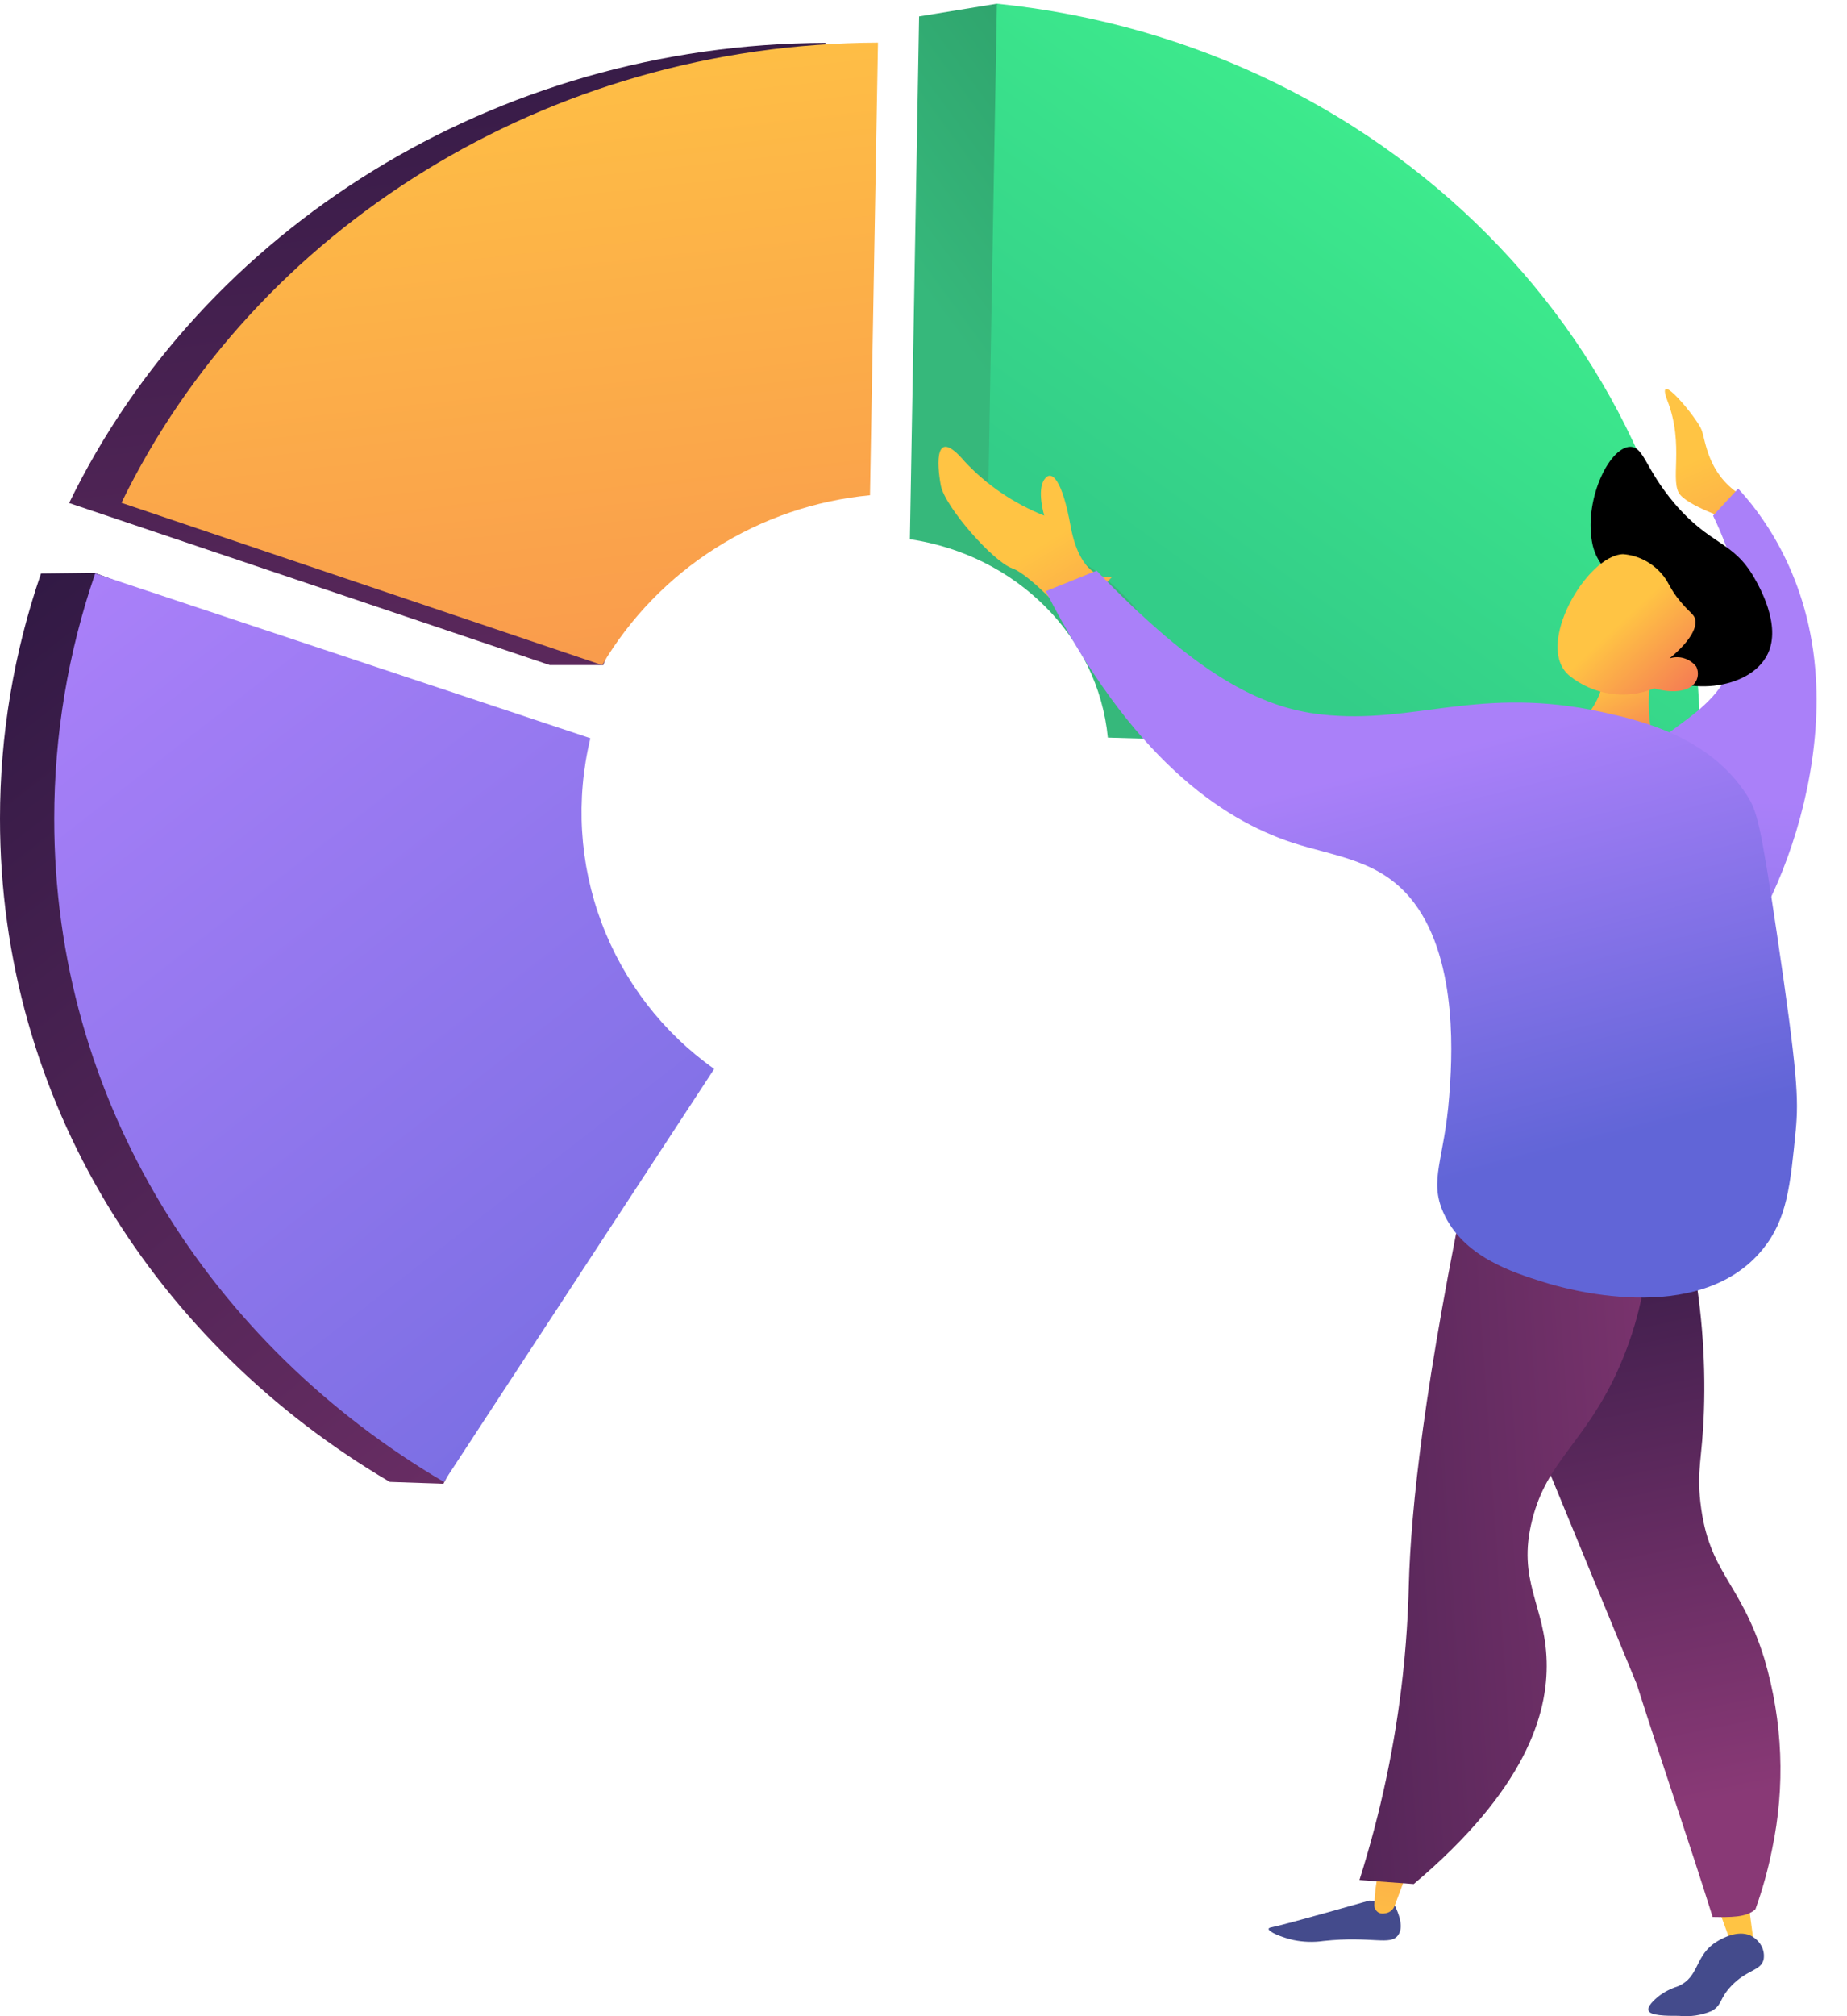
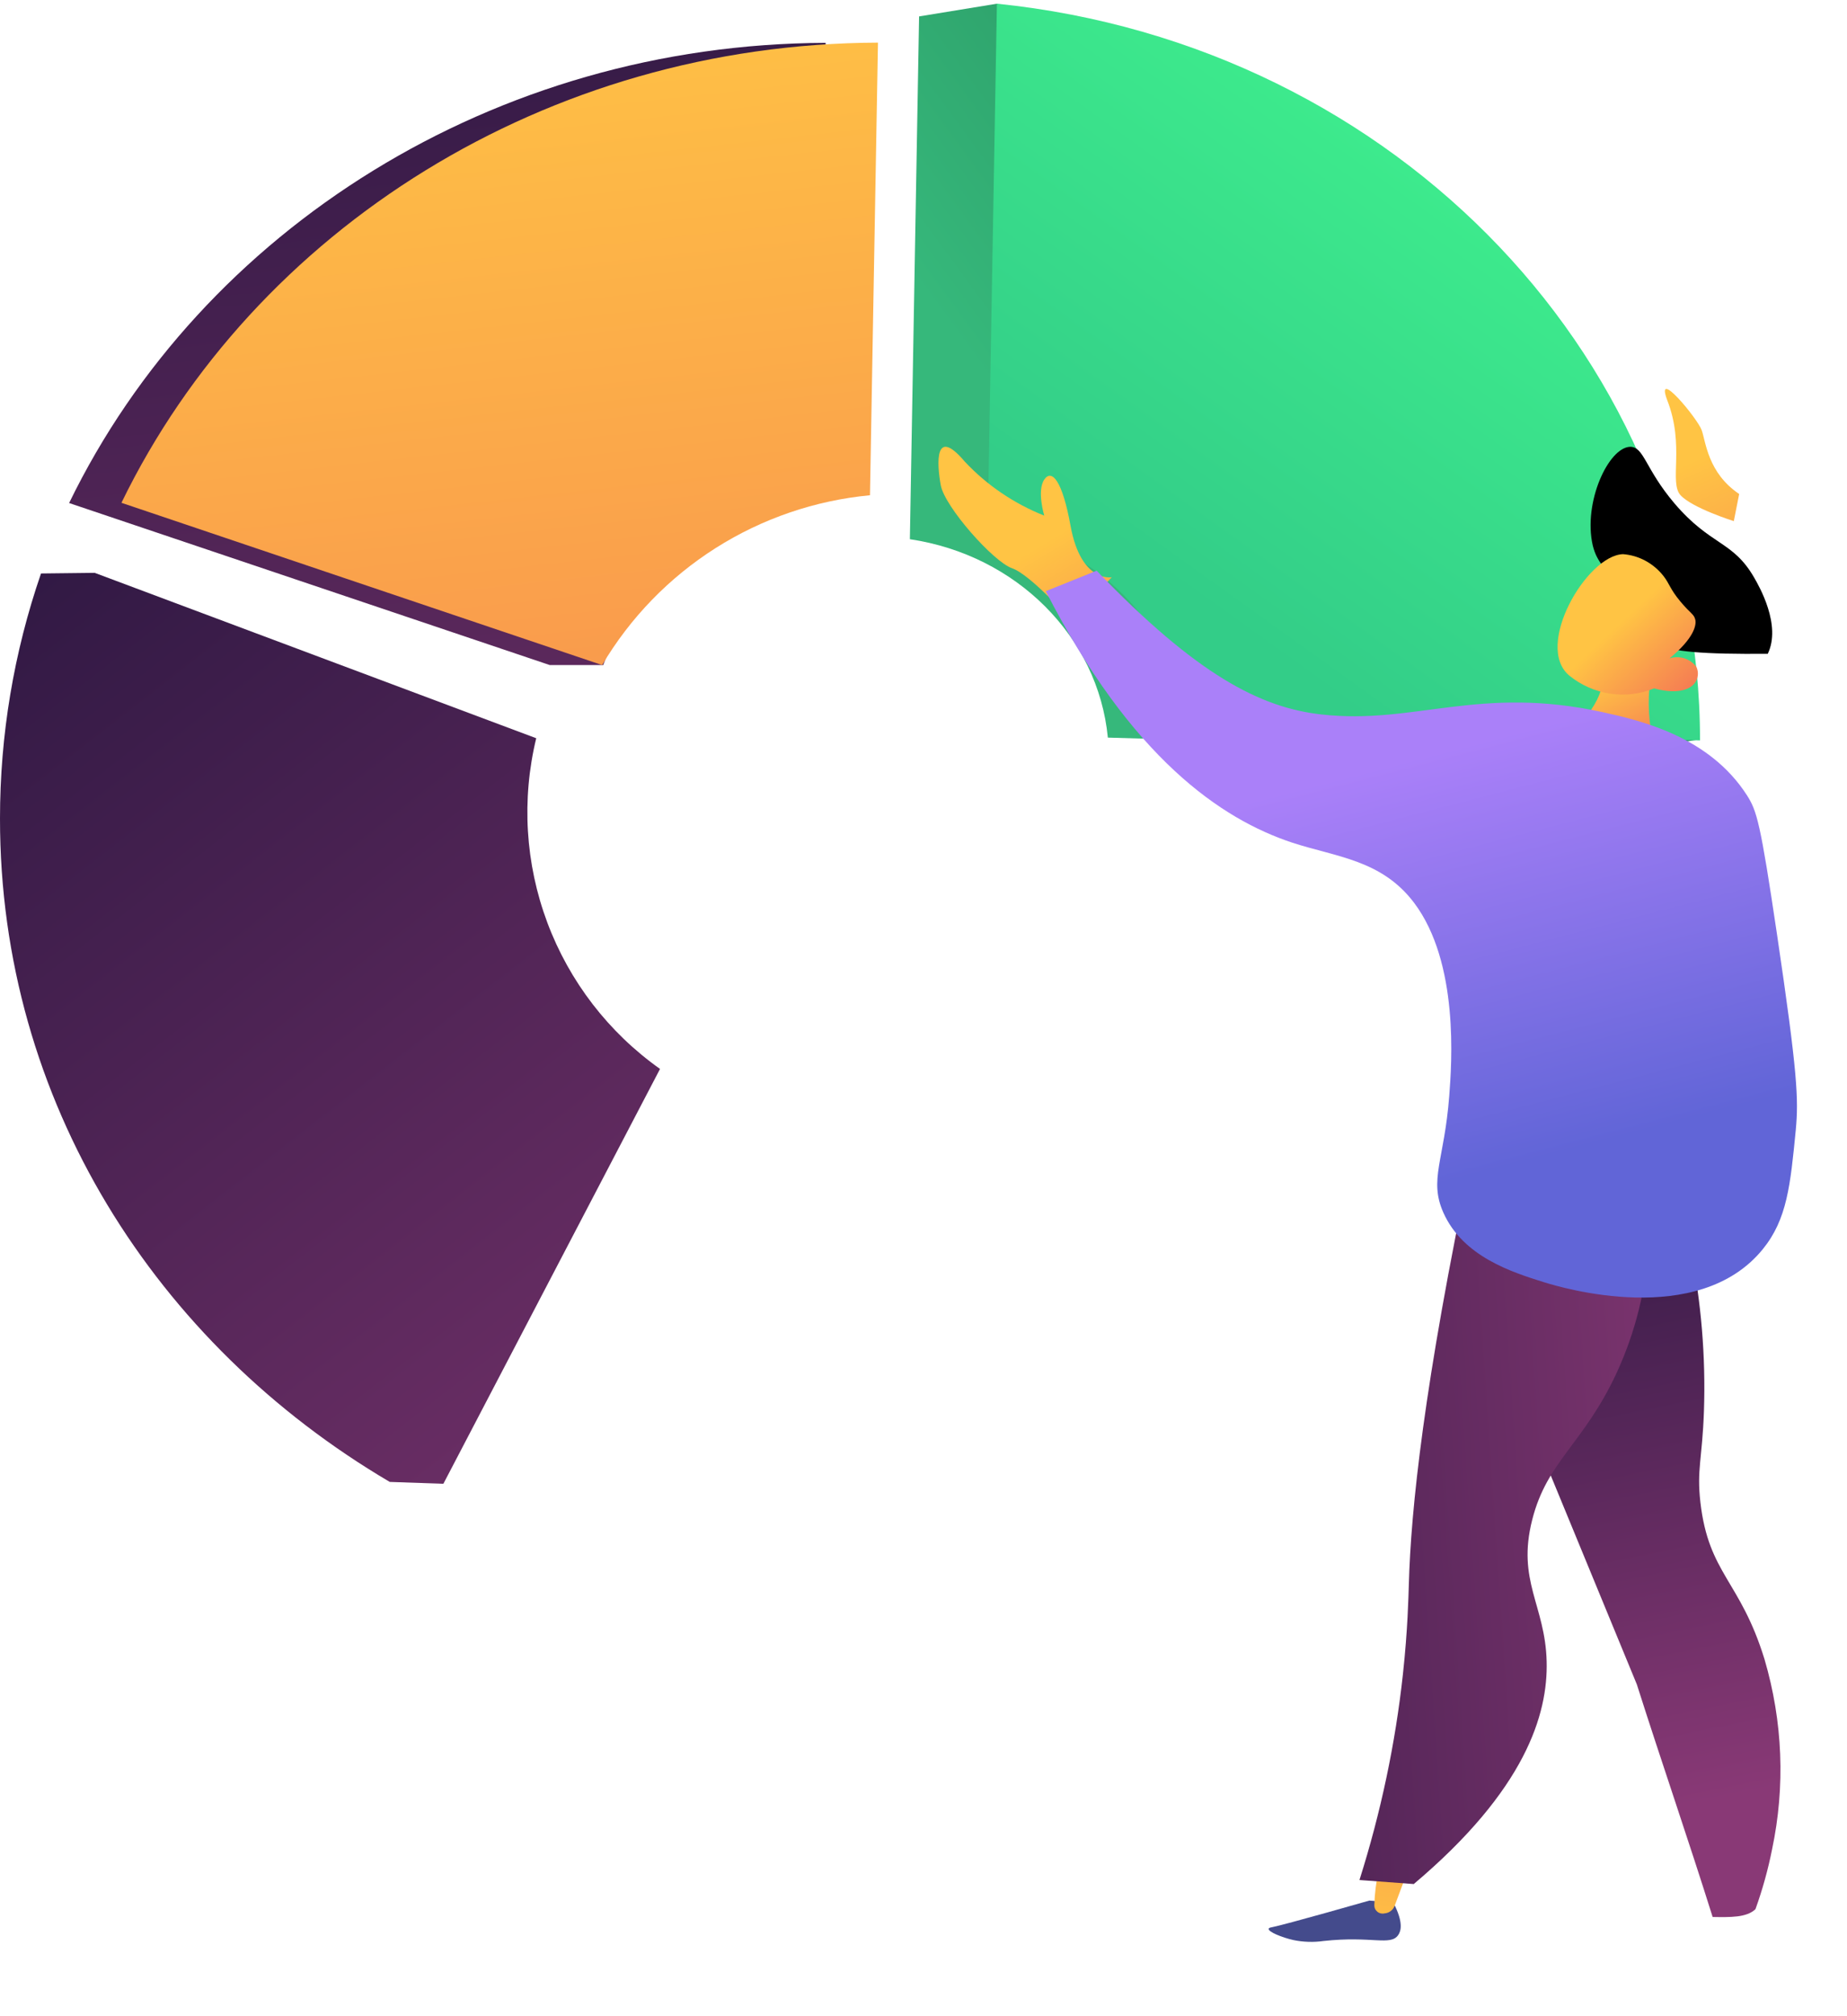
<svg xmlns="http://www.w3.org/2000/svg" width="242" height="264" viewBox="0 0 242 264" fill="none">
  <path d="M119.214 70.604C133.158 72.671 143.878 83.359 145.155 96.582L212.573 98.519V98.436C212.573 98.381 222.741 96.817 222.741 96.81C222.741 96.348 130.631 0.482 130.631 0.482L120.422 2.15C120.422 2.15 119.615 47.788 119.214 70.604Z" fill="url(#paint0_linear_12852_24390)" />
  <path d="M129.41 69.007C143.348 71.076 154.071 81.775 155.341 95.012L222.741 96.95V96.867C222.741 47.837 183.348 5.884 130.618 0.482L129.41 69.007Z" fill="url(#paint1_linear_12852_24390)" />
  <path d="M72.036 87.084H79.039C79.039 87.084 86.585 64.977 107.131 64.879L108.178 5.612C64.785 5.76 26.49 30.01 9.056 65.866L72.036 87.084Z" fill="url(#paint2_linear_12852_24390)" />
  <path d="M78.892 87.083C82.575 80.873 87.674 75.622 93.773 71.758C99.873 67.894 106.799 65.526 113.987 64.848L115.034 5.582C71.641 5.73 33.346 29.98 15.912 65.836L78.892 87.083Z" fill="url(#paint3_linear_12852_24390)" />
  <path d="M51.066 194.041L58.092 194.285L86.479 139.964C79.75 135.201 74.606 128.527 71.714 120.807C68.822 113.087 68.315 104.676 70.258 96.664L12.409 75.009L5.374 75.09C1.813 85.413 -0.003 96.257 1.50579e-05 107.177C-0.02 144.172 20.439 176.016 51.066 194.041Z" fill="url(#paint4_linear_12852_24390)" />
-   <path d="M58.153 194.042L93.575 139.965C86.846 135.202 81.702 128.528 78.81 120.808C75.918 113.088 75.411 104.677 77.354 96.665L12.47 75.091C8.919 85.416 7.106 96.259 7.107 107.178C7.066 144.173 27.525 176.017 58.153 194.042Z" fill="url(#paint5_linear_12852_24390)" />
  <path d="M227.169 68.236C227.169 68.236 221.779 66.542 220.207 64.863C218.634 63.185 220.796 58.388 218.437 52.378C216.799 48.001 222.418 54.806 222.959 56.32C223.5 57.834 223.762 61.925 227.873 64.683L227.169 68.236Z" fill="url(#paint6_linear_12852_24390)" />
-   <path d="M227.738 63.979L224.453 67.519C226.728 72.249 229.162 79.119 227.458 85.52C224.88 95.185 215.266 94.717 212.16 104.405C209.055 114.094 214.031 129.892 219.744 130.558C227.023 131.421 239.589 108.37 237.848 87.671C236.745 74.507 230.212 66.643 227.738 63.979Z" fill="url(#paint7_linear_12852_24390)" />
-   <path d="M212.57 78.562C210.259 73.852 209.308 73.891 208.686 71.416C207.405 65.768 210.745 58.602 213.58 58.502C215.425 58.502 215.522 61.356 219.405 65.927C224.163 71.496 227.037 70.778 229.833 75.628C230.493 76.766 233.425 81.856 231.619 85.608C229.309 90.479 220.202 91.257 216.396 87.504C214.706 85.748 215.463 84.331 212.57 78.562Z" fill="black" />
+   <path d="M212.57 78.562C210.259 73.852 209.308 73.891 208.686 71.416C207.405 65.768 210.745 58.602 213.58 58.502C215.425 58.502 215.522 61.356 219.405 65.927C224.163 71.496 227.037 70.778 229.833 75.628C230.493 76.766 233.425 81.856 231.619 85.608C214.706 85.748 215.463 84.331 212.57 78.562Z" fill="black" />
  <path d="M216.6 87.006C215.959 89.77 215.851 92.591 216.278 95.379C217.003 98.766 225.165 102.287 226.736 103.298C228.307 104.31 222.574 105.363 217.339 104.878C212.103 104.393 197.725 100.81 195.55 98.849C193.375 96.887 198.087 97.816 202.061 97.475C206.035 97.135 209.821 91.983 209.942 89.371C210.063 86.758 216.6 87.006 216.6 87.006Z" fill="url(#paint8_linear_12852_24390)" />
  <path d="M216.736 90.137C214.906 90.88 212.921 91.118 210.975 90.828C209.029 90.538 207.19 89.73 205.636 88.481C200.943 84.619 207.903 72.705 212.655 72.561C213.675 72.639 214.67 72.931 215.579 73.419C216.487 73.908 217.29 74.582 217.939 75.402C218.748 76.424 218.787 77.098 220.148 78.733C221.508 80.368 221.942 80.389 222.119 81.124C222.297 81.86 221.941 83.577 218.747 86.213C219.369 86.007 220.037 86.001 220.663 86.194C221.289 86.387 221.844 86.771 222.257 87.296C222.424 87.644 222.493 88.034 222.454 88.42C222.277 90.218 220.009 91.056 216.736 90.137Z" fill="url(#paint9_linear_12852_24390)" />
  <path d="M145.673 75.583C145.673 75.583 141.642 76.366 140.268 68.864C139.209 62.971 137.812 61.34 136.821 62.797C135.83 64.254 136.821 67.516 136.821 67.516C132.841 65.933 129.278 63.511 126.393 60.427C122.429 55.751 122.744 60.709 123.262 63.536C123.78 66.363 130.154 73.561 132.609 74.409C135.064 75.257 140.313 81.215 140.313 81.215L145.673 75.583Z" fill="url(#paint10_linear_12852_24390)" />
  <path d="M182.554 249.122C183.936 251.748 183.55 252.882 183.193 253.379C182.183 254.83 179.761 253.462 173.402 254.153C172.093 254.339 170.758 254.297 169.465 254.029C167.979 253.697 166.152 252.951 166.226 252.564C166.226 252.425 166.523 252.37 166.627 252.356C168.395 252.011 179.419 248.859 179.419 248.859L182.554 249.122Z" fill="url(#paint11_linear_12852_24390)" />
  <path d="M184.082 245.927L182.73 249.551C182.627 249.824 182.448 250.062 182.215 250.236C181.981 250.411 181.701 250.514 181.41 250.535C181.248 250.575 181.079 250.577 180.916 250.541C180.754 250.505 180.601 250.432 180.471 250.327C180.341 250.222 180.237 250.089 180.168 249.937C180.098 249.786 180.064 249.62 180.069 249.453C180.114 247.943 180.302 246.44 180.632 244.965L184.082 245.927Z" fill="url(#paint12_linear_12852_24390)" />
-   <path d="M225.04 249.604L226.976 254.893L229.788 254.449L229.139 249.55L225.04 249.604Z" fill="url(#paint13_linear_12852_24390)" />
-   <path d="M226.829 260.053C228.879 257.877 230.701 258.081 231.075 256.587C231.186 255.968 231.08 255.334 230.771 254.771C230.463 254.207 229.967 253.743 229.351 253.44C227.643 252.672 225.577 253.861 225.105 254.136C221.933 255.978 222.795 258.849 219.818 260.096C218.873 260.396 218.001 260.853 217.249 261.445C216.826 261.807 215.768 262.692 216.012 263.301C216.256 263.91 218.192 263.968 219.981 263.953C221.439 264.107 222.917 263.891 224.243 263.33C225.675 262.547 225.235 261.72 226.829 260.053Z" fill="url(#paint14_linear_12852_24390)" />
  <path d="M221.476 163.415C222.904 170.48 223.499 177.631 223.256 184.779C223.028 191.166 222.301 192.352 222.79 196.702C223.875 206.118 227.999 206.901 231.191 217.259C233.592 225.436 233.928 233.897 232.179 242.174C231.655 244.808 230.93 247.415 230.008 249.982C228.857 251.101 226.686 251.042 224.396 251.009C221.14 240.642 217.764 230.924 214.464 220.557C208.125 205.159 201.779 189.763 195.426 174.371L221.476 163.415Z" fill="url(#paint15_linear_12852_24390)" />
  <path d="M215.976 162.856C215.714 168.689 214.288 174.447 211.754 179.902C207.438 189.105 202.71 191.301 200.758 198.99C198.71 207.016 202.457 210.155 202.647 217.541C202.826 224.46 199.871 234.354 185.234 246.696L178.121 246.168C180.924 237.318 182.83 228.292 183.819 219.185C184.453 213.338 184.537 209.066 184.59 207.474C184.854 197.771 186.542 181.278 192.822 151.518L215.976 162.856Z" fill="url(#paint16_linear_12852_24390)" />
  <path d="M137.021 77.409L143.685 74.726C156.805 88.364 165.117 92.659 173.16 93.553C185.303 94.919 193.776 89.699 209.97 93.246C215.072 94.368 223.968 96.461 228.897 104.143C230.189 106.166 230.653 107.691 232.806 122.187C235.556 140.705 235.656 143.937 235.291 147.931C234.579 155.228 234.148 159.651 230.967 163.567C222.519 173.964 204.553 168.603 202.3 167.894C198.158 166.597 191.681 164.565 189.105 158.758C187.199 154.448 189.245 151.908 189.883 143.516C190.206 139.286 191.208 126.076 185.278 118.211C181.012 112.569 175.082 112.228 169.283 110.327C160.064 107.27 148.228 99.299 137.021 77.409Z" fill="url(#paint17_linear_12852_24390)" />
  <defs>
    <linearGradient id="paint0_linear_12852_24390" x1="204.573" y1="3.549" x2="133.584" y2="55.615" gradientUnits="userSpaceOnUse">
      <stop stop-color="#228154" />
      <stop offset="1" stop-color="#36B87B" />
    </linearGradient>
    <linearGradient id="paint1_linear_12852_24390" x1="218.221" y1="-9.202" x2="155.787" y2="77.889" gradientUnits="userSpaceOnUse">
      <stop stop-color="#44FF90" />
      <stop offset="1" stop-color="#33CD88" />
    </linearGradient>
    <linearGradient id="paint2_linear_12852_24390" x1="54.216" y1="-3.663" x2="75.562" y2="189.377" gradientUnits="userSpaceOnUse">
      <stop stop-color="#311944" />
      <stop offset="1" stop-color="#893976" />
    </linearGradient>
    <linearGradient id="paint3_linear_12852_24390" x1="61.132" y1="-3.535" x2="82.29" y2="187.707" gradientUnits="userSpaceOnUse">
      <stop stop-color="#FFC444" />
      <stop offset="1" stop-color="#F36F56" />
    </linearGradient>
    <linearGradient id="paint4_linear_12852_24390" x1="2.038" y1="76.205" x2="127.67" y2="237.738" gradientUnits="userSpaceOnUse">
      <stop stop-color="#311944" />
      <stop offset="1" stop-color="#893976" />
    </linearGradient>
    <linearGradient id="paint5_linear_12852_24390" x1="9.144" y1="76.236" x2="130.306" y2="232.02" gradientUnits="userSpaceOnUse">
      <stop stop-color="#AA80F9" />
      <stop offset="1" stop-color="#6165D7" />
    </linearGradient>
    <linearGradient id="paint6_linear_12852_24390" x1="241.093" y1="96.31" x2="224.275" y2="59.206" gradientUnits="userSpaceOnUse">
      <stop stop-color="#F36F56" />
      <stop offset="1" stop-color="#FFC444" />
    </linearGradient>
    <linearGradient id="paint7_linear_12852_24390" x1="214.608" y1="103.999" x2="211.432" y2="171.259" gradientUnits="userSpaceOnUse">
      <stop stop-color="#AA80F9" />
      <stop offset="1" stop-color="#6165D7" />
    </linearGradient>
    <linearGradient id="paint8_linear_12852_24390" x1="219.381" y1="99" x2="213.306" y2="87.207" gradientUnits="userSpaceOnUse">
      <stop stop-color="#F36F56" />
      <stop offset="1" stop-color="#FFC444" />
    </linearGradient>
    <linearGradient id="paint9_linear_12852_24390" x1="223.355" y1="91.612" x2="213.133" y2="80.725" gradientUnits="userSpaceOnUse">
      <stop stop-color="#F36F56" />
      <stop offset="1" stop-color="#FFC444" />
    </linearGradient>
    <linearGradient id="paint10_linear_12852_24390" x1="154.818" y1="100.873" x2="136.908" y2="70.995" gradientUnits="userSpaceOnUse">
      <stop stop-color="#F36F56" />
      <stop offset="1" stop-color="#FFC444" />
    </linearGradient>
    <linearGradient id="paint11_linear_12852_24390" x1="166.737" y1="246.14" x2="178.174" y2="204.076" gradientUnits="userSpaceOnUse">
      <stop stop-color="#444B8C" />
      <stop offset="1" stop-color="#26264F" />
    </linearGradient>
    <linearGradient id="paint12_linear_12852_24390" x1="188.272" y1="257.476" x2="198.183" y2="206.355" gradientUnits="userSpaceOnUse">
      <stop stop-color="#FFC444" />
      <stop offset="1" stop-color="#F36F56" />
    </linearGradient>
    <linearGradient id="paint13_linear_12852_24390" x1="225.465" y1="243.597" x2="224.943" y2="191.422" gradientUnits="userSpaceOnUse">
      <stop stop-color="#FFC444" />
      <stop offset="1" stop-color="#F36F56" />
    </linearGradient>
    <linearGradient id="paint14_linear_12852_24390" x1="217.819" y1="243.681" x2="229.38" y2="199.301" gradientUnits="userSpaceOnUse">
      <stop stop-color="#444B8C" />
      <stop offset="1" stop-color="#26264F" />
    </linearGradient>
    <linearGradient id="paint15_linear_12852_24390" x1="188.037" y1="156.179" x2="204.953" y2="239.714" gradientUnits="userSpaceOnUse">
      <stop stop-color="#311944" />
      <stop offset="1" stop-color="#893976" />
    </linearGradient>
    <linearGradient id="paint16_linear_12852_24390" x1="131.692" y1="187.118" x2="235.199" y2="180.119" gradientUnits="userSpaceOnUse">
      <stop stop-color="#311944" />
      <stop offset="1" stop-color="#893976" />
    </linearGradient>
    <linearGradient id="paint17_linear_12852_24390" x1="185.245" y1="99.299" x2="199.019" y2="152.392" gradientUnits="userSpaceOnUse">
      <stop stop-color="#AA80F9" />
      <stop offset="1" stop-color="#6165D7" />
    </linearGradient>
  </defs>
</svg>